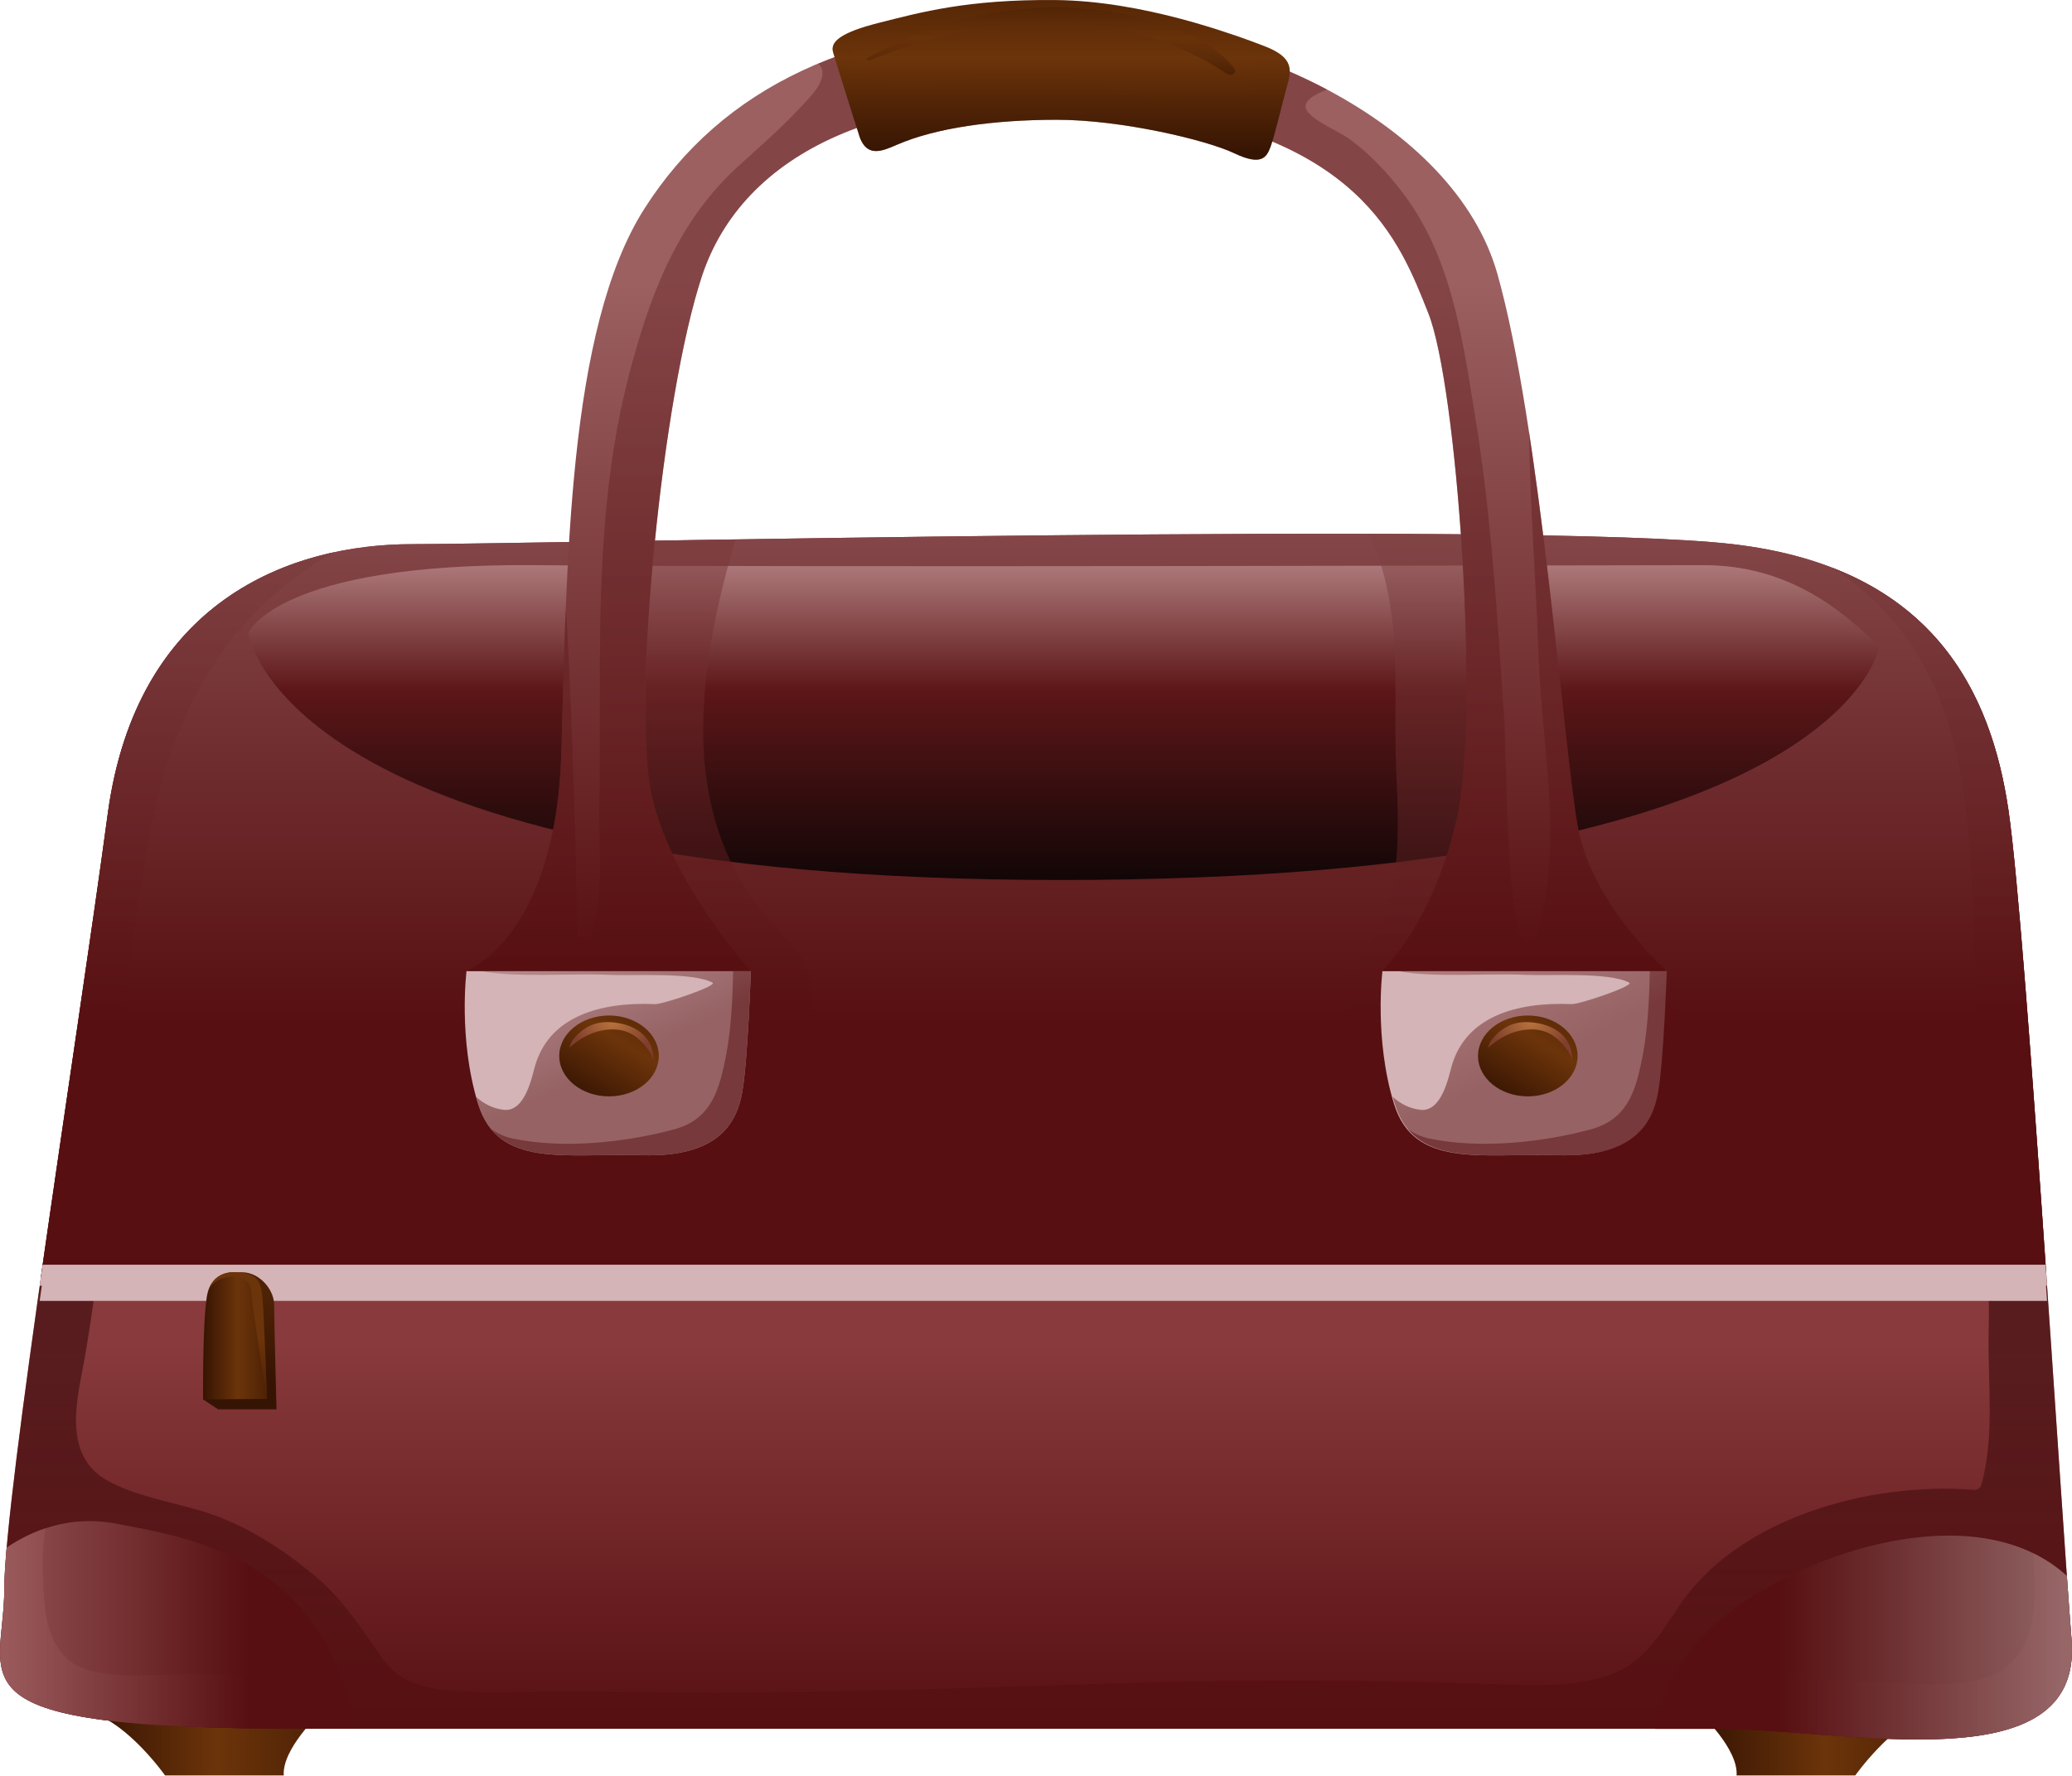
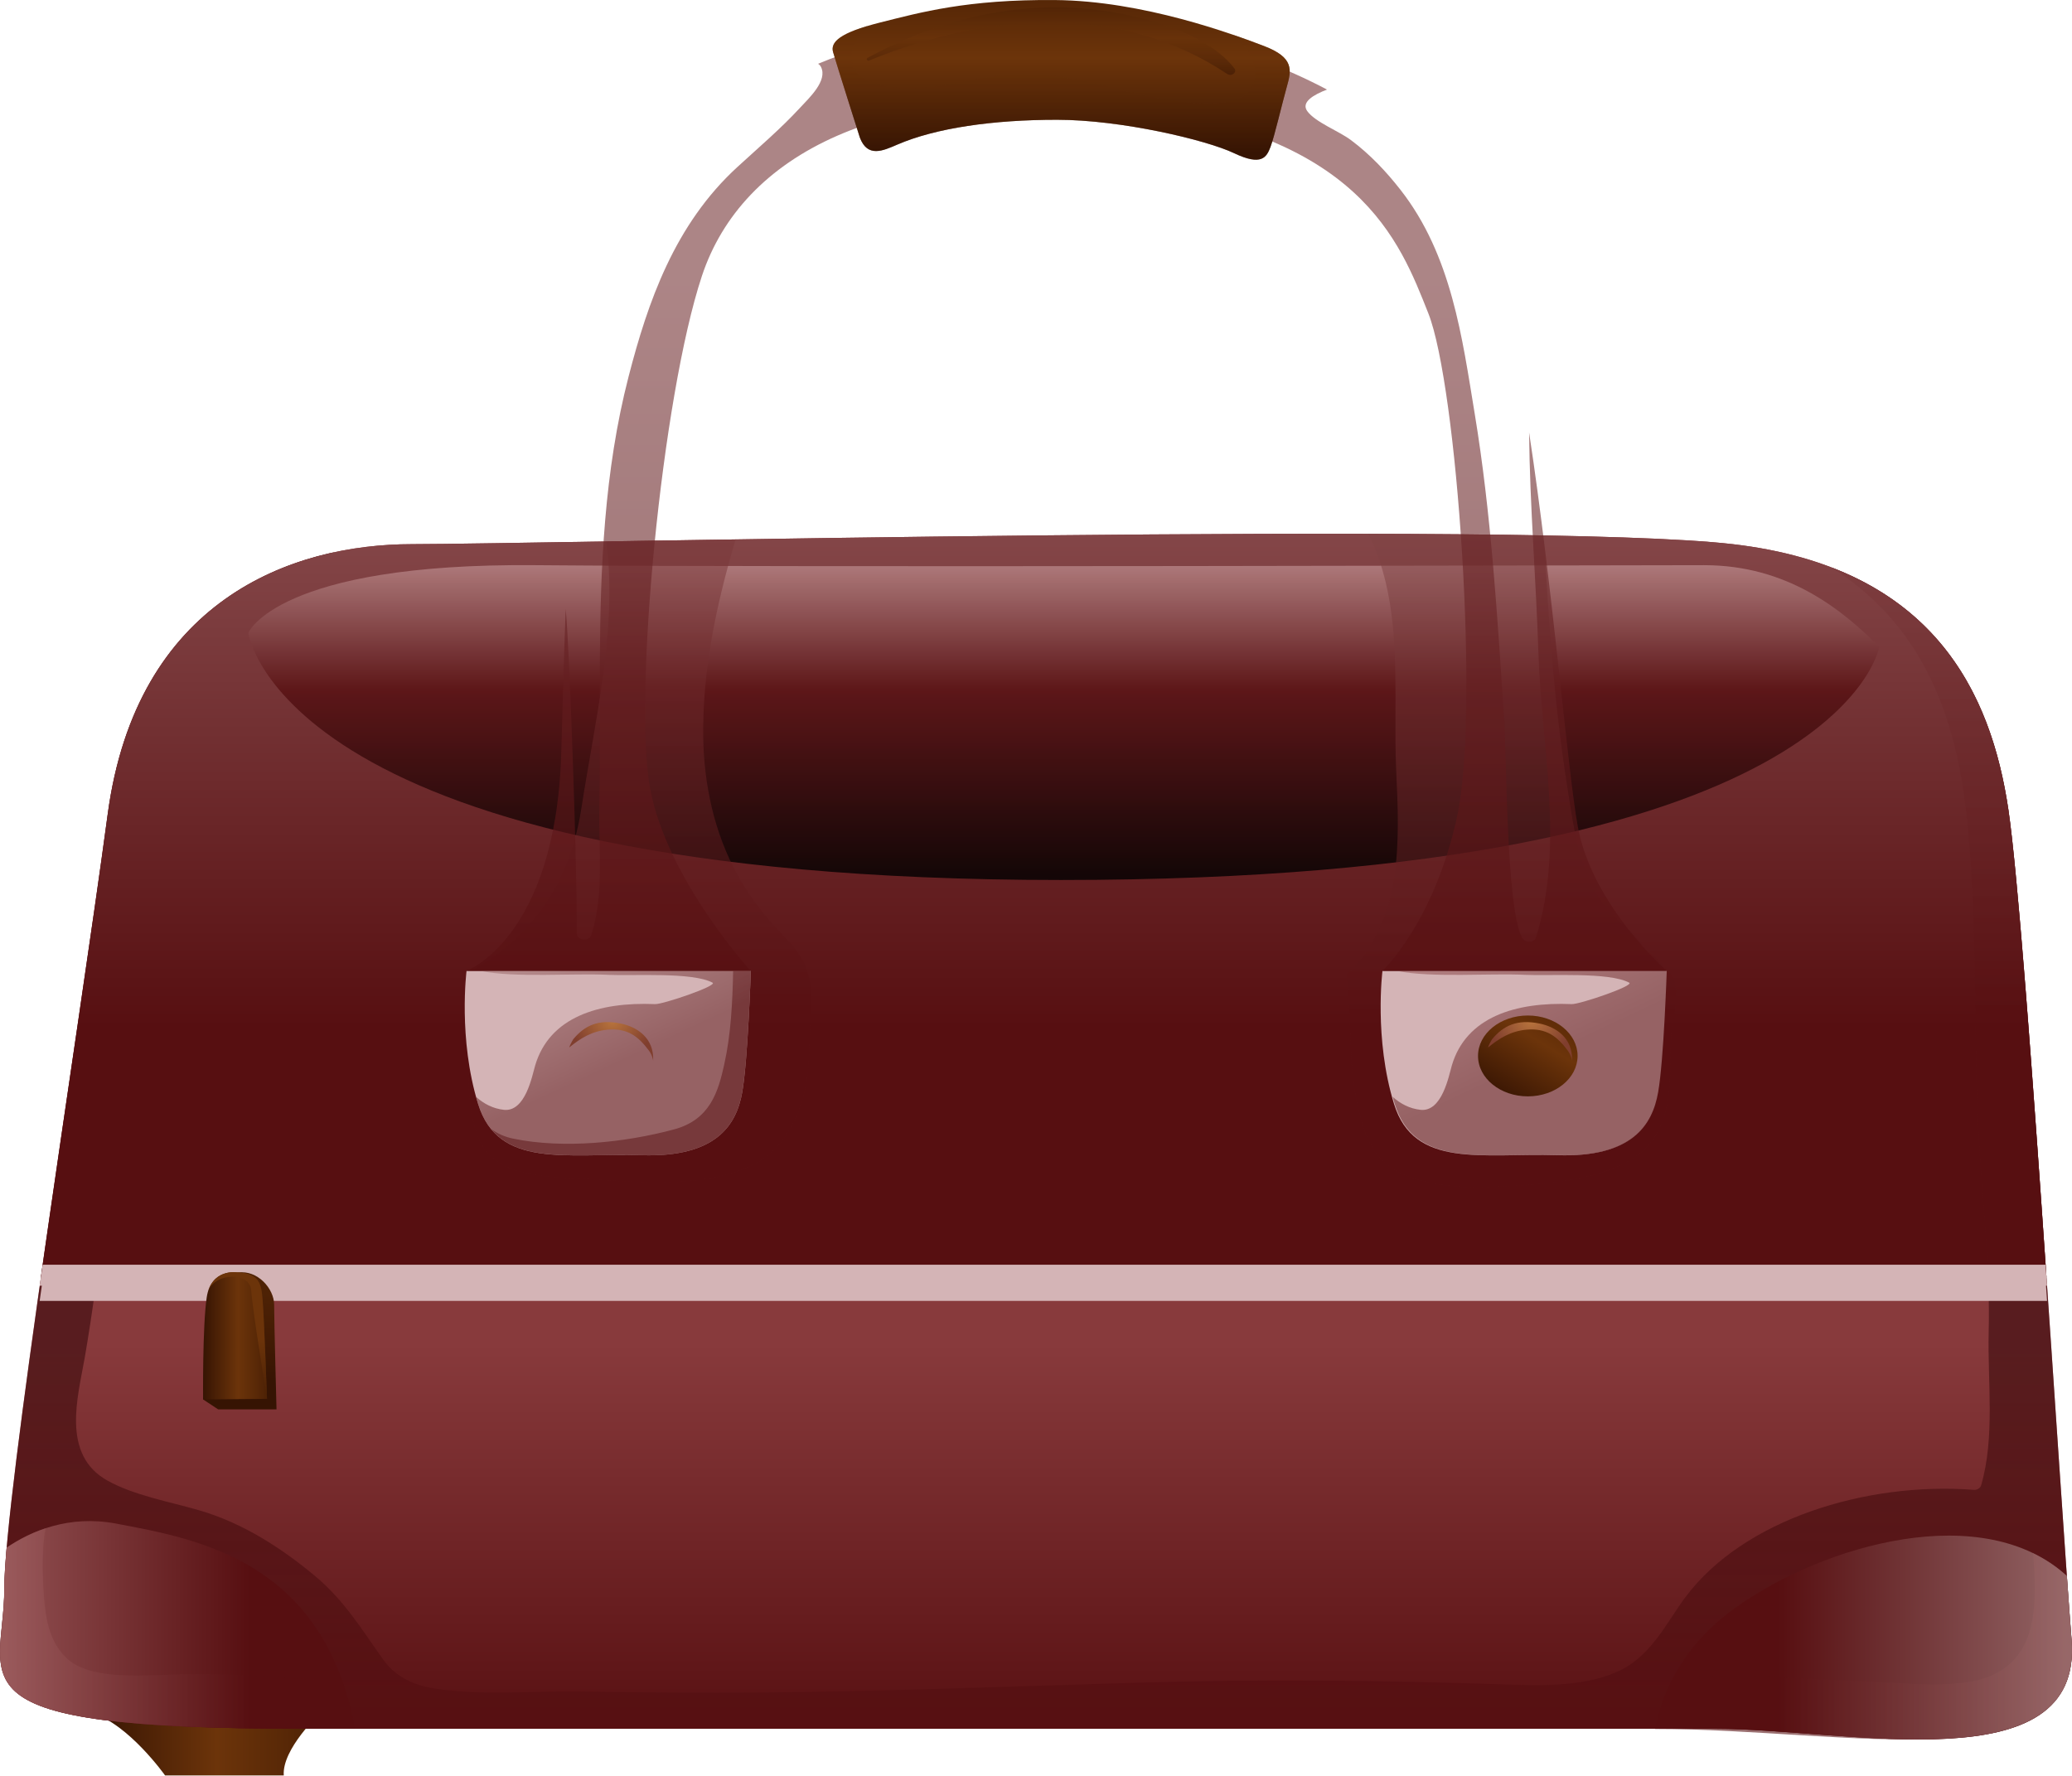
<svg xmlns="http://www.w3.org/2000/svg" width="42" height="36" viewBox="0 0 42 36" fill="none">
  <g id="Group 9">
    <g id="Group">
      <path id="Vector" d="M3.346 35.991C3.346 35.991 2.609 34.95 1.871 34.73H6.488C6.488 34.73 5.713 35.455 5.752 35.991H3.346Z" fill="url(#paint0_linear_282_53)" />
-       <path id="Vector_2" d="M37.607 35.991C37.607 35.991 38.344 34.95 39.082 34.73H34.464C34.464 34.73 35.24 35.455 35.201 35.991H37.607Z" fill="url(#paint1_linear_282_53)" />
      <path id="Vector_3" d="M6.14 35.045C9.632 35.045 32.097 35.045 34.775 35.045C37.453 35.045 42.224 36.18 41.992 33.249C41.759 30.318 41.06 18.784 40.712 16.42C40.363 14.056 39.198 11.504 35.124 11.031C31.05 10.557 10.796 11.031 8.351 11.031C5.906 11.031 2.763 12.165 2.182 16.515C1.599 20.863 0.087 30.318 0.087 32.209C0.087 34.1 -1.193 35.045 6.14 35.045Z" fill="url(#paint2_linear_282_53)" />
      <path id="Vector_4" opacity="0.6" d="M41.992 33.25C41.759 30.318 41.06 18.784 40.712 16.42C40.429 14.502 39.608 12.46 37.133 11.506C37.508 11.747 37.854 12.026 38.164 12.348C39.231 13.461 39.665 14.915 39.835 16.294C40.126 18.646 39.972 21.029 40.128 23.388C40.207 24.597 40.342 25.796 40.311 27.009C40.287 28.015 40.443 29.131 40.157 30.114C40.142 30.162 40.078 30.208 40.014 30.202C37.826 30.033 35.334 30.802 34.158 32.385C33.798 32.869 33.494 33.522 32.881 33.841C32.188 34.2 31.265 34.171 30.474 34.145C27.991 34.062 25.544 34.038 23.057 34.111C20.525 34.184 17.993 34.287 15.458 34.309C14.223 34.32 12.988 34.308 11.753 34.289C10.81 34.276 9.769 34.374 8.84 34.234C8.354 34.161 8.008 33.981 7.758 33.629C7.34 33.042 6.978 32.441 6.386 31.948C5.721 31.395 4.93 30.872 4.023 30.612C3.419 30.438 2.715 30.313 2.178 30.014C1.233 29.488 1.581 28.309 1.717 27.526C2.332 23.965 2.381 20.347 3.061 16.786C3.489 14.541 4.53 12.457 6.777 11.194C4.719 11.637 2.646 13.063 2.184 16.513C1.602 20.862 0.089 30.317 0.089 32.207C0.089 34.098 -1.191 35.043 6.142 35.043H34.777C37.451 35.046 42.224 36.18 41.992 33.25Z" fill="url(#paint3_linear_282_53)" />
      <path id="Vector_5" d="M41.482 25.88C41.21 21.931 40.906 17.742 40.711 16.42C40.362 14.056 39.197 11.504 35.123 11.031C31.049 10.557 10.795 11.031 8.35 11.031C5.905 11.031 2.762 12.165 2.181 16.515C1.871 18.827 1.299 22.585 0.829 25.88H41.482Z" fill="url(#paint4_linear_282_53)" />
      <path id="Vector_6" opacity="0.8" d="M5.034 12.828C5.034 12.828 5.616 11.41 10.854 11.457C16.092 11.504 32.854 11.457 34.542 11.457C36.231 11.457 37.336 12.355 38.093 13.112C38.093 13.112 37.336 17.839 21.506 17.839C5.673 17.839 5.034 12.828 5.034 12.828Z" fill="url(#paint5_linear_282_53)" />
      <path id="Vector_7" opacity="0.5" d="M28.301 15.606C28.369 17.071 28.446 18.647 27.295 19.757C27.401 20.666 27.32 21.587 27.531 22.486C27.655 23.016 27.839 23.579 28.493 23.834C29.002 24.032 29.564 24.084 30.124 24.066C31.075 24.036 32.496 23.972 33.228 23.398C33.995 22.797 33.818 21.778 33.883 20.959C33.916 20.552 34.128 20.016 33.806 19.667C33.48 19.314 33.093 18.916 32.738 18.582C32.033 17.917 31.908 16.826 31.776 15.996C31.505 14.289 31.385 12.573 31.299 10.856C30.229 10.836 29.022 10.826 27.733 10.823C28.476 12.266 28.23 14.116 28.301 15.606Z" fill="url(#paint6_linear_282_53)" />
      <path id="Vector_8" opacity="0.5" d="M11.79 16.355C11.571 17.785 10.904 18.939 9.452 19.74C9.651 20.81 9.31 21.925 9.66 22.977C9.977 23.932 11.085 23.844 12.193 23.921C13.403 24.005 15.174 24.095 15.879 23.102C16.462 22.28 16.383 21.538 16.438 20.618C16.475 19.998 16.444 19.54 15.949 19.039C15.55 18.635 15.221 18.222 14.957 17.749C14.476 16.887 14.271 15.904 14.255 14.961C14.234 13.596 14.519 12.256 14.911 10.935C13.97 10.95 13.087 10.963 12.291 10.977C12.517 12.768 12.063 14.58 11.79 16.355Z" fill="url(#paint7_linear_282_53)" />
      <path id="Vector_9" opacity="0.5" d="M38.162 12.348C39.23 13.461 39.664 14.915 39.834 16.295C40.124 18.646 39.971 21.029 40.127 23.389C40.181 24.221 40.261 25.05 40.295 25.881H41.482C41.21 21.932 40.906 17.743 40.71 16.421C40.428 14.503 39.607 12.461 37.132 11.506C37.507 11.748 37.853 12.027 38.162 12.348Z" fill="url(#paint8_linear_282_53)" />
-       <path id="Vector_10" opacity="0.5" d="M3.058 16.788C3.486 14.543 4.527 12.458 6.774 11.196C4.716 11.638 2.643 13.065 2.182 16.514C1.872 18.827 1.3 22.585 0.83 25.88H1.962C2.36 22.855 2.484 19.801 3.058 16.788Z" fill="url(#paint9_linear_282_53)" />
      <path id="Vector_11" d="M2.356 30.886C1.395 30.704 0.63 31.038 0.134 31.374C0.104 31.726 0.086 32.01 0.086 32.209C0.086 34.1 -1.194 35.045 6.139 35.045C6.394 35.045 6.752 35.045 7.195 35.045C6.567 31.627 3.983 31.194 2.356 30.886Z" fill="url(#paint10_linear_282_53)" />
      <path id="Vector_12" d="M35.182 32.588C34.073 33.379 33.683 34.358 33.55 35.046C34.107 35.046 34.526 35.046 34.774 35.046C37.452 35.046 42.223 36.18 41.991 33.25C41.964 32.917 41.933 32.474 41.895 31.947C40.201 30.395 36.979 31.305 35.182 32.588Z" fill="url(#paint11_linear_282_53)" />
      <path id="Vector_13" opacity="0.6" d="M3.635 33.941C3.008 33.955 1.933 34.068 1.42 33.672C0.968 33.322 0.908 32.703 0.882 32.225C0.859 31.821 0.853 31.394 0.921 30.981C0.612 31.084 0.348 31.228 0.135 31.374C0.105 31.726 0.087 32.01 0.087 32.209C0.087 34.1 -1.193 35.045 6.14 35.045H7.196C7.132 34.701 7.049 34.388 6.948 34.101C5.848 34.005 4.738 33.917 3.635 33.941Z" fill="url(#paint12_linear_282_53)" />
-       <path id="Vector_14" opacity="0.6" d="M41.992 33.25C41.965 32.918 41.934 32.475 41.896 31.948C41.689 31.758 41.459 31.607 41.212 31.487C41.285 32.477 41.324 33.555 40.355 33.971C39.673 34.264 38.503 34.103 37.767 34.081C36.483 34.043 35.19 33.891 33.909 34.022C33.715 34.394 33.608 34.749 33.55 35.048H34.774C37.452 35.047 42.224 36.181 41.992 33.25Z" fill="url(#paint13_linear_282_53)" />
+       <path id="Vector_14" opacity="0.6" d="M41.992 33.25C41.965 32.918 41.934 32.475 41.896 31.948C41.689 31.758 41.459 31.607 41.212 31.487C41.285 32.477 41.324 33.555 40.355 33.971C39.673 34.264 38.503 34.103 37.767 34.081C36.483 34.043 35.19 33.891 33.909 34.022C33.715 34.394 33.608 34.749 33.55 35.048C37.452 35.047 42.224 36.181 41.992 33.25Z" fill="url(#paint13_linear_282_53)" />
      <path id="Vector_15" d="M41.465 25.946H0.865C0.845 26.088 0.825 26.23 0.804 26.371H41.494C41.485 26.229 41.475 26.087 41.465 25.946Z" fill="#D4B4B6" />
      <path id="Vector_16" d="M41.465 25.638H0.865C0.845 25.781 0.825 25.922 0.804 26.064H41.494C41.485 25.922 41.475 25.781 41.465 25.638Z" fill="#D4B4B6" />
      <path id="Vector_17" d="M4.117 28.369L4.422 28.57H5.605C5.605 28.57 5.557 26.782 5.557 26.45C5.557 26.12 5.217 25.741 4.829 25.796C4.442 25.852 4.117 28.369 4.117 28.369Z" fill="url(#paint14_linear_282_53)" />
      <path id="Vector_18" d="M4.802 25.793C4.802 25.793 4.277 25.71 4.19 26.301C4.103 26.892 4.117 28.369 4.117 28.369L5.412 28.357C5.412 28.357 5.354 26.726 5.325 26.372C5.296 26.017 5.267 25.816 4.802 25.793Z" fill="url(#paint15_linear_282_53)" />
      <path id="Vector_19" d="M5.092 26.158C5.121 26.582 5.412 28.357 5.412 28.357C5.412 28.357 5.354 26.726 5.325 26.372C5.296 26.018 5.266 25.816 4.801 25.792C4.801 25.792 4.353 25.723 4.218 26.181C4.35 25.792 5.065 25.777 5.092 26.158Z" fill="url(#paint16_linear_282_53)" />
      <path id="Vector_20" d="M9.457 19.683H15.219C15.219 19.683 15.161 21.479 15.045 22.141C14.928 22.803 14.521 23.465 13.008 23.418C11.495 23.37 10.098 23.701 9.691 22.378C9.283 21.054 9.457 19.683 9.457 19.683Z" fill="#D4B4B6" />
      <path id="Vector_21" opacity="0.5" d="M9.739 19.683C10.458 19.826 11.614 19.725 12.348 19.762C12.822 19.785 14.035 19.701 14.443 19.92C14.558 19.981 13.435 20.362 13.279 20.355C12.137 20.307 11.137 20.618 10.848 21.599C10.787 21.804 10.652 22.545 10.214 22.498C9.995 22.474 9.808 22.377 9.65 22.235C9.664 22.282 9.676 22.33 9.691 22.377C10.098 23.701 11.495 23.369 13.008 23.417C14.521 23.464 14.928 22.802 15.045 22.14C15.161 21.478 15.219 19.682 15.219 19.682L9.739 19.683Z" fill="url(#paint17_linear_282_53)" />
      <path id="Vector_22" opacity="0.5" d="M14.861 19.683C14.847 20.319 14.819 20.956 14.68 21.581C14.558 22.133 14.393 22.699 13.663 22.895C12.67 23.162 11.422 23.293 10.402 23.082C10.223 23.045 10.077 22.976 9.957 22.886C10.545 23.602 11.733 23.378 13.006 23.418C14.52 23.465 14.927 22.803 15.043 22.141C15.16 21.479 15.218 19.683 15.218 19.683H14.861Z" fill="url(#paint18_linear_282_53)" />
      <path id="Vector_23" d="M28.023 19.683H33.785C33.785 19.683 33.727 21.479 33.611 22.141C33.495 22.803 33.088 23.465 31.574 23.418C30.06 23.37 28.664 23.701 28.257 22.378C27.849 21.054 28.023 19.683 28.023 19.683Z" fill="#D4B4B6" />
      <path id="Vector_24" opacity="0.5" d="M28.32 19.683C29.039 19.826 30.195 19.725 30.929 19.762C31.403 19.785 32.616 19.701 33.024 19.92C33.139 19.981 32.016 20.362 31.86 20.355C30.718 20.307 29.718 20.618 29.429 21.599C29.369 21.804 29.233 22.545 28.795 22.498C28.576 22.474 28.389 22.377 28.231 22.235C28.245 22.282 28.257 22.33 28.272 22.377C28.679 23.701 30.076 23.369 31.589 23.417C33.103 23.464 33.51 22.802 33.626 22.14C33.742 21.478 33.8 19.682 33.8 19.682L28.32 19.683Z" fill="url(#paint19_linear_282_53)" />
-       <path id="Vector_25" opacity="0.5" d="M33.442 19.683C33.428 20.319 33.4 20.956 33.261 21.581C33.139 22.133 32.974 22.699 32.244 22.895C31.251 23.162 30.003 23.293 28.983 23.082C28.804 23.045 28.658 22.976 28.538 22.886C29.126 23.602 30.314 23.378 31.587 23.418C33.101 23.465 33.508 22.803 33.624 22.141C33.741 21.479 33.799 19.683 33.799 19.683H33.442Z" fill="url(#paint20_linear_282_53)" />
-       <path id="Vector_26" d="M9.457 19.683C9.457 19.683 11.261 19.02 11.377 15.287C11.493 11.552 11.493 6.682 13.066 4.224C14.637 1.766 17.314 0.489 21.213 0.442C25.113 0.395 29.478 2.474 30.351 5.547C31.224 8.62 31.689 15.144 31.981 16.751C32.272 18.358 33.785 19.683 33.785 19.683H28.023C28.023 19.683 29.071 18.69 29.537 16.562C30.002 14.435 29.537 7.817 28.954 6.351C28.372 4.885 27.558 2.664 22.727 2.144C17.896 1.624 15.044 3.136 14.23 5.595C13.415 8.053 12.834 14.15 13.183 15.995C13.532 17.838 15.22 19.683 15.22 19.683H9.457Z" fill="url(#paint21_linear_282_53)" />
      <path id="Vector_27" opacity="0.6" d="M28.024 19.683H33.786C33.786 19.683 32.273 18.358 31.982 16.751C31.772 15.595 31.473 11.896 30.995 8.766C31.01 10.255 31.136 11.745 31.184 13.235C31.247 15.138 31.716 17.132 31.134 19.005C31.095 19.131 30.899 19.108 30.849 19.005C30.528 18.363 30.543 15.345 30.487 14.524C30.349 12.474 30.228 10.417 29.892 8.382C29.64 6.857 29.428 5.174 28.386 3.845C28.101 3.481 27.777 3.134 27.384 2.84C27.134 2.653 26.661 2.478 26.498 2.252C26.367 2.07 26.633 1.917 26.899 1.816C25.214 0.923 23.156 0.419 21.213 0.442C19.412 0.464 17.875 0.752 16.583 1.293C16.608 1.309 16.629 1.331 16.641 1.356C16.783 1.635 16.399 1.988 16.214 2.188C15.828 2.607 15.379 2.989 14.951 3.382C13.673 4.55 13.131 6.126 12.742 7.632C12.245 9.557 12.167 11.524 12.159 13.484C12.155 14.44 12.167 15.396 12.148 16.352C12.133 17.197 12.251 18.137 11.984 18.958C11.941 19.09 11.692 19.061 11.693 18.926C11.699 17.604 11.55 13.216 11.467 12.346C11.427 13.36 11.405 14.357 11.376 15.286C11.259 19.02 9.455 19.682 9.455 19.682H15.217C15.217 19.682 13.529 17.838 13.18 15.994C12.831 14.15 13.413 8.052 14.228 5.594C15.043 3.136 17.895 1.623 22.724 2.143C27.555 2.663 28.37 4.885 28.952 6.35C29.534 7.816 29.999 14.434 29.534 16.561C29.071 18.69 28.024 19.683 28.024 19.683Z" fill="url(#paint22_linear_282_53)" />
      <path id="Vector_28" d="M17.43 2.79C17.43 2.79 16.945 1.262 16.887 1.057C16.829 0.852 17.023 0.663 17.837 0.457C18.652 0.253 19.603 -0.015 21.388 0.001C23.172 0.016 24.996 0.694 25.617 0.931C26.238 1.167 26.18 1.419 26.082 1.766C25.985 2.113 25.831 2.775 25.753 2.979C25.674 3.184 25.578 3.373 25.016 3.105C24.454 2.837 22.726 2.428 21.427 2.428C20.128 2.428 18.969 2.594 18.187 2.932C17.896 3.058 17.586 3.2 17.43 2.79Z" fill="url(#paint23_linear_282_53)" />
      <path id="Vector_29" opacity="0.5" d="M25.617 0.931C25.47 0.874 25.253 0.794 24.986 0.702C25.266 0.926 25.452 1.209 25.438 1.538C25.394 2.535 23.099 1.917 22.56 1.775C21.555 1.51 20.74 1.419 19.712 1.615C19.103 1.732 18.42 1.888 17.807 1.709C17.046 1.487 17.188 0.962 17.577 0.529C16.982 0.707 16.835 0.876 16.887 1.057C16.945 1.262 17.43 2.79 17.43 2.79C17.586 3.2 17.895 3.058 18.187 2.932C18.969 2.594 20.127 2.428 21.427 2.428C22.727 2.428 24.454 2.838 25.016 3.106C25.578 3.373 25.676 3.185 25.753 2.979C25.831 2.774 25.985 2.113 26.082 1.766C26.18 1.42 26.238 1.168 25.617 0.931Z" fill="url(#paint24_linear_282_53)" />
      <g id="Group_2">
-         <path id="Vector_30" d="M13.354 21.405C13.354 21.858 12.902 22.225 12.346 22.225C11.789 22.225 11.336 21.858 11.336 21.405C11.336 20.953 11.788 20.586 12.346 20.586C12.902 20.586 13.354 20.953 13.354 21.405Z" fill="url(#paint25_linear_282_53)" />
        <path id="Vector_31" d="M12.578 20.748C12.131 20.658 11.854 20.786 11.621 21.066C11.603 21.089 11.522 21.248 11.545 21.229C11.764 21.049 12 20.901 12.32 20.873C12.716 20.839 12.935 21.004 13.154 21.297C13.233 21.404 13.239 21.511 13.24 21.498C13.258 21.035 12.906 20.814 12.578 20.748Z" fill="url(#paint26_radial_282_53)" />
      </g>
      <g id="Group_3">
        <path id="Vector_32" d="M31.978 21.405C31.978 21.858 31.526 22.225 30.97 22.225C30.413 22.225 29.96 21.858 29.96 21.405C29.96 20.953 30.412 20.586 30.97 20.586C31.526 20.586 31.978 20.953 31.978 21.405Z" fill="url(#paint27_linear_282_53)" />
        <path id="Vector_33" d="M31.203 20.748C30.756 20.658 30.479 20.786 30.246 21.066C30.228 21.089 30.146 21.248 30.17 21.229C30.389 21.049 30.625 20.901 30.945 20.873C31.34 20.839 31.56 21.004 31.779 21.297C31.858 21.404 31.864 21.511 31.865 21.498C31.883 21.035 31.531 20.814 31.203 20.748Z" fill="url(#paint28_radial_282_53)" />
      </g>
      <path id="Vector_34" opacity="0.5" d="M25.022 1.387C24.391 0.562 22.714 0.178 21.593 0.15C20.133 0.113 18.788 0.522 17.584 1.173C17.549 1.191 17.579 1.242 17.617 1.227C19.997 0.256 22.694 0.044 24.873 1.498C24.965 1.56 25.082 1.466 25.022 1.387Z" fill="url(#paint29_linear_282_53)" />
    </g>
  </g>
  <defs>
    <linearGradient id="paint0_linear_282_53" x1="1.872" y1="35.361" x2="6.489" y2="35.361" gradientUnits="userSpaceOnUse">
      <stop stop-color="#361403" />
      <stop offset="0.547" stop-color="#6C340A" />
      <stop offset="1" stop-color="#4E2205" />
    </linearGradient>
    <linearGradient id="paint1_linear_282_53" x1="34.465" y1="35.361" x2="39.082" y2="35.361" gradientUnits="userSpaceOnUse">
      <stop stop-color="#361403" />
      <stop offset="0.547" stop-color="#6C340A" />
      <stop offset="1" stop-color="#4E2205" />
    </linearGradient>
    <linearGradient id="paint2_linear_282_53" x1="21" y1="35.261" x2="21" y2="26.687" gradientUnits="userSpaceOnUse">
      <stop stop-color="#570F11" />
      <stop offset="0.936" stop-color="#883A3C" />
    </linearGradient>
    <linearGradient id="paint3_linear_282_53" x1="21" y1="35.262" x2="21" y2="26.688" gradientUnits="userSpaceOnUse">
      <stop stop-color="#570F11" />
      <stop offset="0.936" stop-color="#38090B" />
    </linearGradient>
    <linearGradient id="paint4_linear_282_53" x1="21.156" y1="26.442" x2="21.156" y2="7.403" gradientUnits="userSpaceOnUse">
      <stop offset="0.295" stop-color="#570F11" />
      <stop offset="0.983" stop-color="#925759" />
    </linearGradient>
    <linearGradient id="paint5_linear_282_53" x1="21.563" y1="17.792" x2="21.563" y2="11.031" gradientUnits="userSpaceOnUse">
      <stop offset="0.007" />
      <stop offset="0.564" stop-color="#570F11" />
      <stop offset="0.983" stop-color="#C39495" />
    </linearGradient>
    <linearGradient id="paint6_linear_282_53" x1="30.638" y1="26.442" x2="30.638" y2="7.404" gradientUnits="userSpaceOnUse">
      <stop offset="0.295" stop-color="#570F11" />
      <stop offset="0.983" stop-color="#8D5556" />
    </linearGradient>
    <linearGradient id="paint7_linear_282_53" x1="12.951" y1="26.114" x2="12.951" y2="7.479" gradientUnits="userSpaceOnUse">
      <stop offset="0.295" stop-color="#570F11" />
      <stop offset="0.983" stop-color="#874749" />
    </linearGradient>
    <linearGradient id="paint8_linear_282_53" x1="39.307" y1="26.443" x2="39.307" y2="7.404" gradientUnits="userSpaceOnUse">
      <stop offset="0.295" stop-color="#570F11" />
      <stop offset="0.983" stop-color="#884A4C" />
    </linearGradient>
    <linearGradient id="paint9_linear_282_53" x1="3.802" y1="26.442" x2="3.802" y2="7.403" gradientUnits="userSpaceOnUse">
      <stop offset="0.295" stop-color="#570F11" />
      <stop offset="0.983" stop-color="#894C4E" />
    </linearGradient>
    <linearGradient id="paint10_linear_282_53" x1="0.001" y1="32.94" x2="7.197" y2="32.94" gradientUnits="userSpaceOnUse">
      <stop offset="0.017" stop-color="#904F51" />
      <stop offset="0.705" stop-color="#570F11" />
    </linearGradient>
    <linearGradient id="paint11_linear_282_53" x1="33.55" y1="33.196" x2="42" y2="33.196" gradientUnits="userSpaceOnUse">
      <stop offset="0.295" stop-color="#570F11" />
      <stop offset="0.983" stop-color="#916364" />
    </linearGradient>
    <linearGradient id="paint12_linear_282_53" x1="0.001" y1="33.014" x2="7.196" y2="33.014" gradientUnits="userSpaceOnUse">
      <stop offset="0.017" stop-color="#A06062" />
      <stop offset="0.705" stop-color="#570F11" />
    </linearGradient>
    <linearGradient id="paint13_linear_282_53" x1="33.55" y1="33.374" x2="42" y2="33.374" gradientUnits="userSpaceOnUse">
      <stop offset="0.295" stop-color="#570F11" />
      <stop offset="0.983" stop-color="#9B696A" />
    </linearGradient>
    <linearGradient id="paint14_linear_282_53" x1="4.836" y1="28.469" x2="5.146" y2="26.195" gradientUnits="userSpaceOnUse">
      <stop offset="0.241" stop-color="#361403" />
      <stop offset="1" stop-color="#4E2205" />
    </linearGradient>
    <linearGradient id="paint15_linear_282_53" x1="4.116" y1="27.078" x2="5.412" y2="27.078" gradientUnits="userSpaceOnUse">
      <stop stop-color="#361403" />
      <stop offset="0.547" stop-color="#6C340A" />
      <stop offset="1" stop-color="#4E2205" />
    </linearGradient>
    <linearGradient id="paint16_linear_282_53" x1="4.699" y1="25.844" x2="4.999" y2="28.309" gradientUnits="userSpaceOnUse">
      <stop offset="0.547" stop-color="#6C340A" />
      <stop offset="1" stop-color="#4E2205" />
    </linearGradient>
    <linearGradient id="paint17_linear_282_53" x1="13.499" y1="22.571" x2="11.624" y2="18.575" gradientUnits="userSpaceOnUse">
      <stop offset="0.295" stop-color="#570F11" />
      <stop offset="0.983" stop-color="#9C6A6B" />
    </linearGradient>
    <linearGradient id="paint18_linear_282_53" x1="13.502" y1="22.57" x2="11.627" y2="18.574" gradientUnits="userSpaceOnUse">
      <stop offset="0.295" stop-color="#570F11" />
      <stop offset="0.983" stop-color="#8A5153" />
    </linearGradient>
    <linearGradient id="paint19_linear_282_53" x1="32.079" y1="22.571" x2="30.205" y2="18.575" gradientUnits="userSpaceOnUse">
      <stop offset="0.295" stop-color="#570F11" />
      <stop offset="0.983" stop-color="#914D4F" />
    </linearGradient>
    <linearGradient id="paint20_linear_282_53" x1="32.083" y1="22.57" x2="30.208" y2="18.574" gradientUnits="userSpaceOnUse">
      <stop offset="0.295" stop-color="#570F11" />
      <stop offset="0.983" stop-color="#8B4D4F" />
    </linearGradient>
    <linearGradient id="paint21_linear_282_53" x1="21.621" y1="19.683" x2="21.621" y2="4.78" gradientUnits="userSpaceOnUse">
      <stop stop-color="#570F11" />
      <stop offset="0.936" stop-color="#9C6061" />
    </linearGradient>
    <linearGradient id="paint22_linear_282_53" x1="21.621" y1="19.683" x2="21.621" y2="4.78" gradientUnits="userSpaceOnUse">
      <stop stop-color="#570F11" />
      <stop offset="0.936" stop-color="#753335" />
    </linearGradient>
    <linearGradient id="paint23_linear_282_53" x1="21.51" y1="3.121" x2="21.51" y2="-0.429" gradientUnits="userSpaceOnUse">
      <stop stop-color="#361403" />
      <stop offset="0.547" stop-color="#6C340A" />
      <stop offset="1" stop-color="#4E2205" />
    </linearGradient>
    <linearGradient id="paint24_linear_282_53" x1="21.51" y1="3.121" x2="21.51" y2="-0.429" gradientUnits="userSpaceOnUse">
      <stop stop-color="#361403" />
      <stop offset="0.547" stop-color="#6C340A" />
      <stop offset="1" stop-color="#4E2205" />
    </linearGradient>
    <linearGradient id="paint25_linear_282_53" x1="11.6" y1="22.21" x2="12.974" y2="19.962" gradientUnits="userSpaceOnUse">
      <stop stop-color="#361403" />
      <stop offset="0.547" stop-color="#6C340A" />
      <stop offset="1" stop-color="#4E2205" />
    </linearGradient>
    <radialGradient id="paint26_radial_282_53" cx="0" cy="0" r="1" gradientUnits="userSpaceOnUse" gradientTransform="translate(12.412 20.71) scale(1.217 0.988)">
      <stop offset="0.034" stop-color="#B5713C" />
      <stop offset="0.713" stop-color="#803E2E" />
    </radialGradient>
    <linearGradient id="paint27_linear_282_53" x1="30.224" y1="22.21" x2="31.599" y2="19.962" gradientUnits="userSpaceOnUse">
      <stop stop-color="#361403" />
      <stop offset="0.547" stop-color="#6C340A" />
      <stop offset="1" stop-color="#4E2205" />
    </linearGradient>
    <radialGradient id="paint28_radial_282_53" cx="0" cy="0" r="1" gradientUnits="userSpaceOnUse" gradientTransform="translate(31.036 20.71) scale(1.217 0.988)">
      <stop offset="0.034" stop-color="#B5713C" />
      <stop offset="0.713" stop-color="#803E2E" />
    </radialGradient>
    <linearGradient id="paint29_linear_282_53" x1="21.304" y1="1.519" x2="21.304" y2="0.148" gradientUnits="userSpaceOnUse">
      <stop stop-color="#361403" />
      <stop offset="0.547" stop-color="#6C340A" />
      <stop offset="1" stop-color="#4E2205" />
    </linearGradient>
  </defs>
</svg>